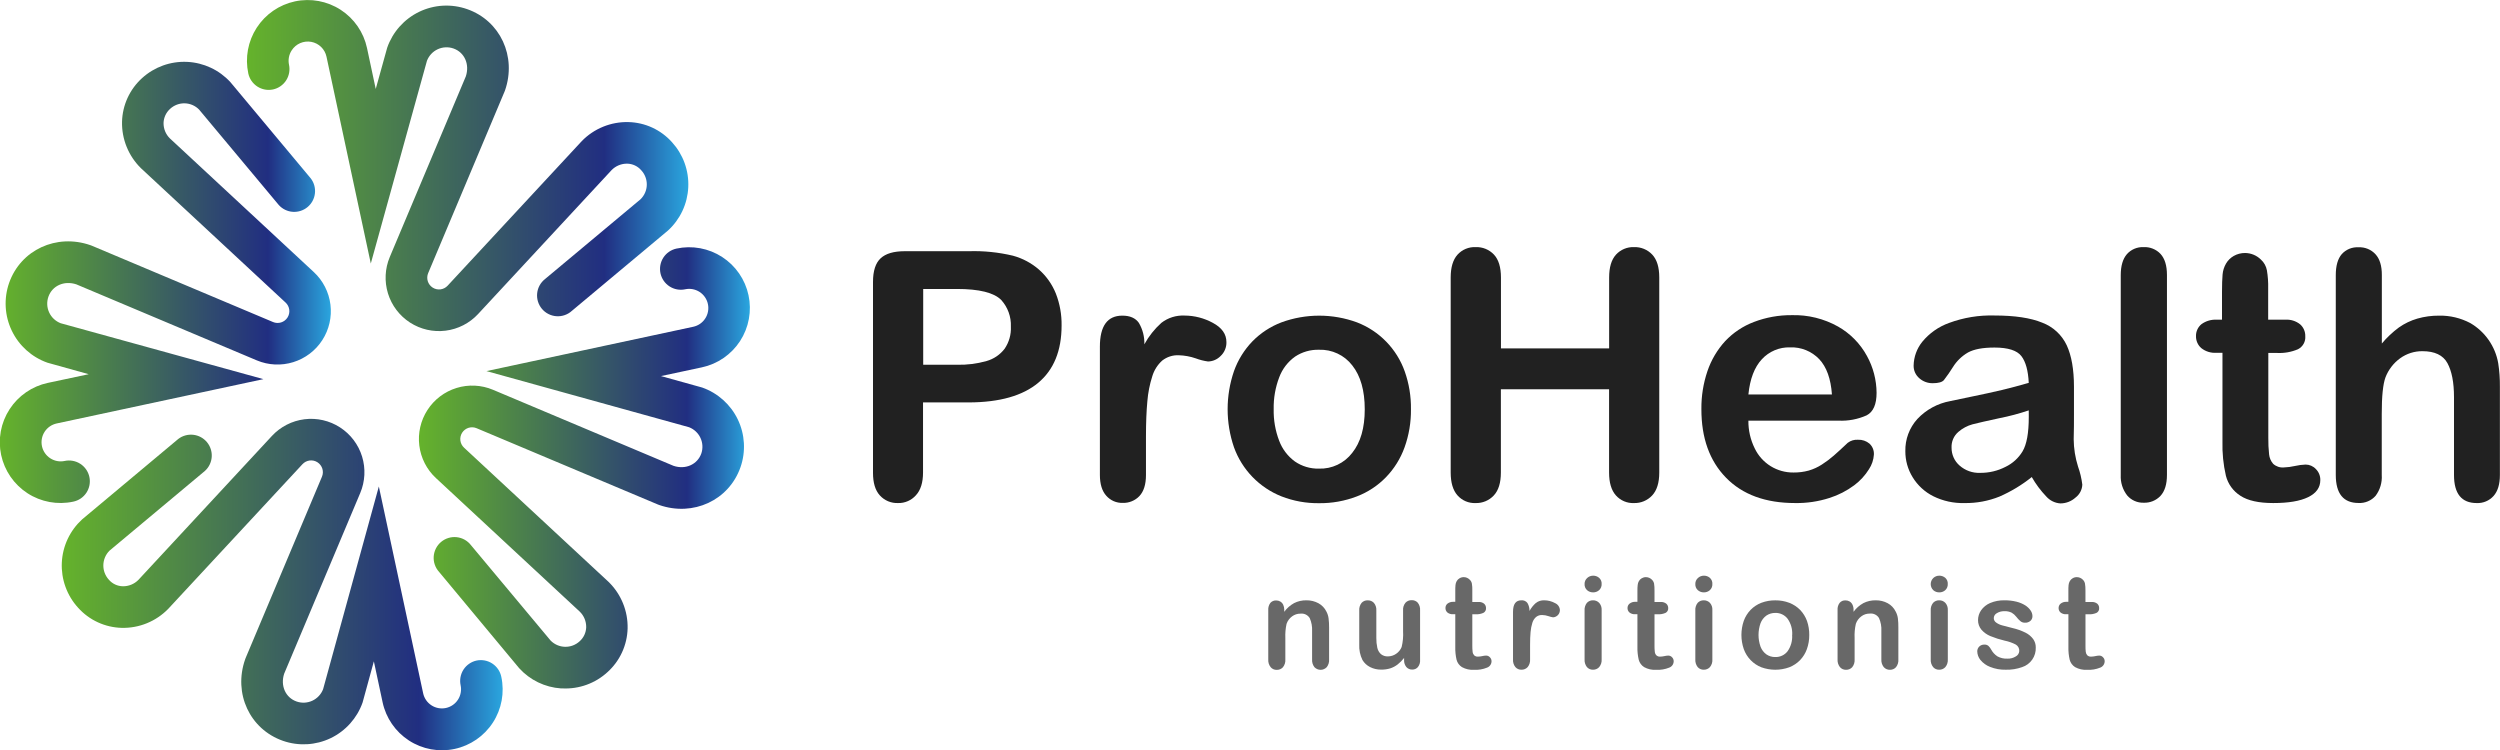
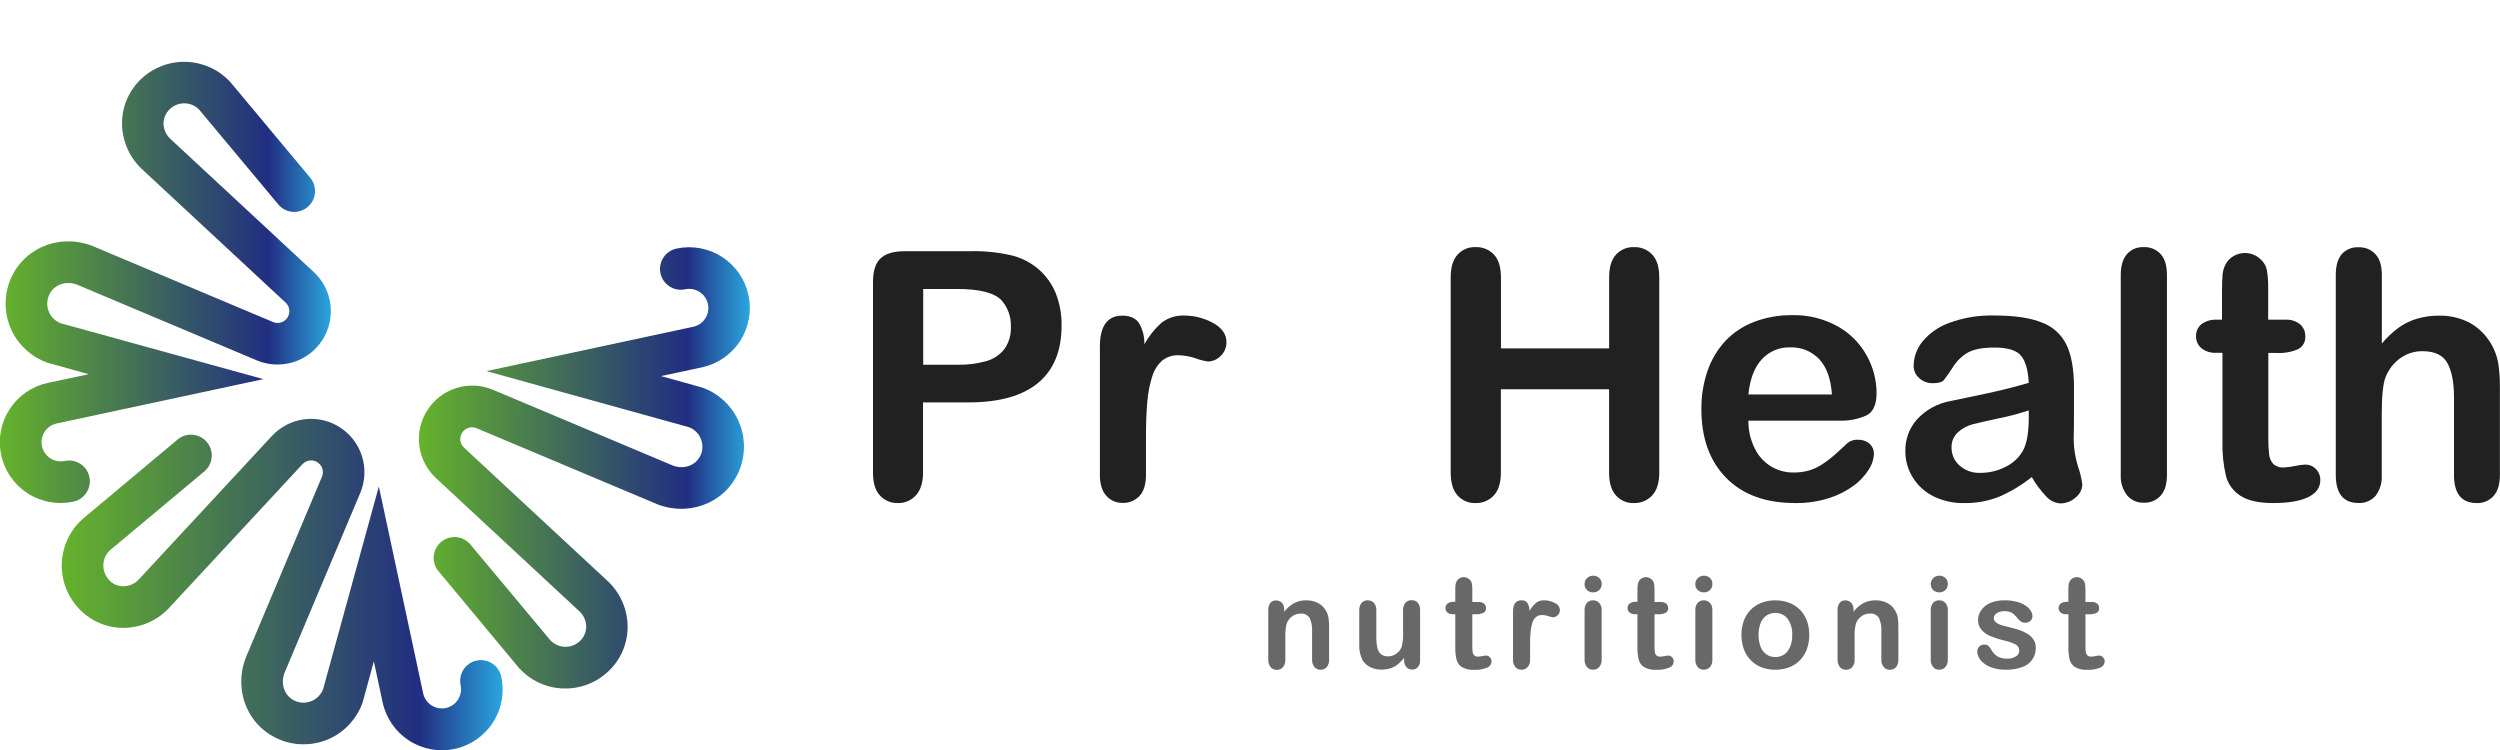
<svg xmlns="http://www.w3.org/2000/svg" width="160" height="48" viewBox="0 0 160 48" fill="none">
  <g clip-path="url(#clip0_418_616)">
    <path d="M44.939 24.802L42.302 24.069L44.919 23.51C45.418 23.404 45.891 23.2 46.311 22.91C46.731 22.62 47.09 22.251 47.368 21.823C47.645 21.394 47.836 20.915 47.928 20.413C48.02 19.911 48.013 19.396 47.906 18.897C47.8 18.398 47.596 17.925 47.306 17.505C47.017 17.084 46.647 16.725 46.219 16.448C45.791 16.17 45.312 15.98 44.81 15.887C44.309 15.795 43.793 15.802 43.294 15.909C43.123 15.946 42.961 16.016 42.817 16.115C42.673 16.214 42.55 16.341 42.455 16.487C42.36 16.634 42.295 16.798 42.263 16.97C42.231 17.142 42.234 17.319 42.27 17.49C42.307 17.661 42.377 17.823 42.476 17.967C42.575 18.111 42.702 18.234 42.849 18.329C42.995 18.424 43.159 18.49 43.331 18.521C43.503 18.553 43.68 18.551 43.851 18.514C44.008 18.48 44.171 18.478 44.329 18.507C44.488 18.537 44.639 18.597 44.774 18.684C44.909 18.772 45.026 18.885 45.117 19.018C45.208 19.151 45.273 19.3 45.306 19.458C45.34 19.615 45.342 19.778 45.313 19.936C45.284 20.095 45.224 20.246 45.136 20.381C45.049 20.517 44.935 20.633 44.803 20.725C44.67 20.816 44.521 20.88 44.363 20.914L31.133 23.75L44.104 27.344C44.424 27.469 44.683 27.713 44.829 28.024C44.975 28.335 44.995 28.691 44.887 29.017C44.638 29.728 43.875 30.071 43.105 29.813L31.546 24.944C30.806 24.634 29.981 24.593 29.215 24.831C28.449 25.068 27.791 25.567 27.356 26.241C26.921 26.914 26.737 27.72 26.836 28.516C26.934 29.312 27.31 30.048 27.897 30.594L37.107 39.147C37.239 39.276 37.343 39.43 37.414 39.601C37.484 39.772 37.519 39.955 37.517 40.139C37.512 40.311 37.472 40.479 37.4 40.635C37.328 40.79 37.224 40.929 37.096 41.043C36.842 41.277 36.506 41.404 36.16 41.395C35.815 41.387 35.486 41.245 35.242 40.999L30.141 34.89C30.032 34.748 29.894 34.63 29.738 34.542C29.581 34.454 29.409 34.399 29.231 34.38C29.052 34.36 28.872 34.377 28.701 34.429C28.529 34.481 28.369 34.567 28.232 34.682C28.094 34.797 27.981 34.938 27.9 35.098C27.818 35.258 27.77 35.433 27.757 35.611C27.744 35.791 27.768 35.97 27.827 36.14C27.885 36.309 27.977 36.465 28.098 36.598L33.225 42.762C33.916 43.524 34.875 43.988 35.901 44.058H35.997C36.522 44.084 37.047 44.005 37.542 43.826C38.036 43.648 38.49 43.373 38.878 43.017C39.271 42.663 39.588 42.233 39.81 41.752C40.031 41.272 40.153 40.751 40.167 40.222C40.18 39.669 40.079 39.12 39.87 38.608C39.661 38.096 39.35 37.633 38.954 37.246L29.698 28.65C29.569 28.53 29.486 28.368 29.464 28.193C29.442 28.017 29.482 27.84 29.578 27.691C29.674 27.543 29.819 27.433 29.987 27.38C30.156 27.328 30.338 27.336 30.501 27.405L42.108 32.289L42.184 32.318C44.365 33.079 46.651 32.019 47.392 29.901C47.741 28.899 47.679 27.8 47.219 26.844C46.759 25.888 45.939 25.154 44.939 24.802V24.802Z" fill="url(#paint0_linear_418_616)" />
    <path d="M5.721 30.527C5.647 30.181 5.439 29.879 5.142 29.686C4.846 29.494 4.485 29.427 4.14 29.501C3.982 29.535 3.82 29.537 3.661 29.508C3.503 29.478 3.352 29.418 3.217 29.33C3.082 29.242 2.965 29.129 2.874 28.996C2.783 28.864 2.718 28.714 2.685 28.556C2.651 28.399 2.649 28.236 2.679 28.078C2.708 27.919 2.768 27.768 2.856 27.633C2.943 27.498 3.057 27.382 3.19 27.29C3.322 27.199 3.472 27.135 3.629 27.101L16.859 24.265L3.884 20.687C3.559 20.562 3.294 20.316 3.147 19.999C3 19.683 2.982 19.321 3.097 18.992C3.346 18.281 4.105 17.945 4.879 18.196L16.438 23.065C17.177 23.375 18.003 23.415 18.768 23.178C19.534 22.941 20.193 22.442 20.628 21.768C21.063 21.094 21.247 20.289 21.148 19.493C21.049 18.697 20.674 17.961 20.087 17.415L10.877 8.862C10.744 8.733 10.64 8.579 10.569 8.408C10.499 8.237 10.464 8.054 10.467 7.869C10.472 7.698 10.512 7.53 10.584 7.375C10.657 7.219 10.76 7.08 10.887 6.966C11.142 6.731 11.478 6.604 11.824 6.613C12.17 6.621 12.499 6.765 12.741 7.012L17.843 13.121C18.074 13.377 18.395 13.533 18.738 13.557C19.082 13.581 19.422 13.471 19.686 13.25C19.95 13.029 20.119 12.714 20.156 12.372C20.194 12.029 20.097 11.685 19.886 11.413L14.748 5.26C14.032 4.477 13.034 4.009 11.974 3.96C10.914 3.911 9.878 4.284 9.093 4.998C8.701 5.353 8.385 5.784 8.164 6.264C7.944 6.744 7.823 7.265 7.81 7.793C7.798 8.346 7.9 8.895 8.109 9.407C8.318 9.919 8.63 10.383 9.025 10.769L18.279 19.365C18.408 19.485 18.491 19.647 18.513 19.823C18.535 19.998 18.495 20.175 18.399 20.324C18.303 20.473 18.158 20.583 17.99 20.635C17.821 20.688 17.639 20.679 17.476 20.611L5.869 15.722L5.791 15.693C3.61 14.932 1.326 15.994 0.582 18.11C0.234 19.113 0.296 20.213 0.757 21.169C1.217 22.126 2.037 22.861 3.038 23.213L5.677 23.949L3.06 24.505C2.052 24.721 1.172 25.328 0.612 26.193C0.334 26.621 0.144 27.1 0.051 27.602C-0.041 28.104 -0.033 28.619 0.073 29.118C0.18 29.617 0.384 30.091 0.673 30.511C0.963 30.931 1.332 31.29 1.76 31.568C2.625 32.128 3.677 32.322 4.685 32.106C4.857 32.071 5.02 32.002 5.166 31.904C5.311 31.805 5.435 31.679 5.532 31.532C5.628 31.385 5.694 31.221 5.727 31.048C5.759 30.876 5.757 30.698 5.721 30.527Z" fill="url(#paint1_linear_418_616)" />
    <path d="M30.503 42.275C30.158 42.349 29.856 42.558 29.664 42.854C29.473 43.151 29.406 43.511 29.48 43.857C29.514 44.014 29.516 44.177 29.486 44.335C29.457 44.494 29.397 44.645 29.309 44.78C29.221 44.915 29.108 45.032 28.975 45.123C28.843 45.214 28.693 45.278 28.536 45.312C28.378 45.345 28.216 45.348 28.057 45.318C27.899 45.289 27.748 45.229 27.613 45.141C27.478 45.053 27.361 44.94 27.27 44.807C27.179 44.674 27.114 44.525 27.081 44.367L24.246 31.135L20.678 44.11C20.552 44.435 20.305 44.699 19.989 44.846C19.673 44.993 19.312 45.011 18.983 44.897C18.272 44.649 17.934 43.885 18.187 43.115L23.055 31.552C23.367 30.812 23.409 29.985 23.173 29.218C22.937 28.45 22.438 27.79 21.763 27.354C21.089 26.918 20.283 26.733 19.486 26.832C18.689 26.932 17.953 27.309 17.406 27.897L8.859 37.111C8.73 37.242 8.575 37.346 8.405 37.417C8.234 37.487 8.051 37.523 7.867 37.521C7.695 37.519 7.525 37.48 7.369 37.407C7.214 37.334 7.075 37.229 6.964 37.098C6.731 36.843 6.606 36.507 6.614 36.162C6.622 35.816 6.763 35.487 7.007 35.243L13.114 30.14C13.37 29.909 13.526 29.588 13.55 29.244C13.574 28.901 13.464 28.561 13.243 28.296C13.022 28.032 12.708 27.863 12.365 27.826C12.023 27.789 11.679 27.885 11.406 28.096L5.258 33.238C4.87 33.592 4.555 34.019 4.331 34.495C4.108 34.971 3.98 35.486 3.956 36.011C3.932 36.537 4.011 37.062 4.19 37.556C4.368 38.05 4.642 38.505 4.997 38.893C5.35 39.287 5.779 39.605 6.259 39.826C6.739 40.048 7.26 40.169 7.788 40.183C8.341 40.196 8.891 40.095 9.403 39.886C9.916 39.676 10.379 39.364 10.765 38.968L19.358 29.708C19.479 29.578 19.641 29.494 19.817 29.472C19.993 29.45 20.171 29.49 20.32 29.587C20.468 29.683 20.578 29.829 20.631 29.998C20.683 30.168 20.673 30.35 20.604 30.513L15.716 42.124L15.688 42.201C14.924 44.383 15.986 46.669 18.104 47.411C19.106 47.762 20.206 47.701 21.163 47.242C22.119 46.782 22.854 45.96 23.206 44.959L23.927 42.325L24.486 44.943C24.701 45.951 25.308 46.832 26.173 47.393C27.038 47.953 28.09 48.147 29.097 47.931C30.105 47.715 30.986 47.108 31.546 46.243C32.106 45.378 32.3 44.326 32.084 43.318C32.049 43.145 31.98 42.981 31.882 42.836C31.783 42.69 31.657 42.565 31.51 42.468C31.363 42.371 31.198 42.304 31.026 42.271C30.853 42.238 30.675 42.239 30.503 42.275V42.275Z" fill="url(#paint2_linear_418_616)" />
-     <path d="M17.472 5.725C17.817 5.651 18.119 5.443 18.311 5.147C18.503 4.851 18.57 4.491 18.497 4.145C18.463 3.988 18.461 3.826 18.49 3.668C18.519 3.51 18.579 3.359 18.667 3.225C18.798 3.02 18.986 2.858 19.209 2.761C19.432 2.664 19.679 2.635 19.918 2.678C20.157 2.722 20.378 2.836 20.552 3.005C20.726 3.175 20.846 3.392 20.896 3.63L23.731 16.865L27.325 3.89C27.45 3.564 27.696 3.299 28.013 3.152C28.329 3.005 28.691 2.987 29.02 3.102C29.731 3.351 30.067 4.113 29.814 4.885L24.946 16.448C24.635 17.188 24.594 18.014 24.831 18.782C25.067 19.549 25.567 20.208 26.241 20.644C26.916 21.079 27.722 21.263 28.518 21.163C29.315 21.064 30.051 20.686 30.597 20.098L39.144 10.885C39.273 10.753 39.428 10.648 39.598 10.578C39.769 10.507 39.952 10.472 40.136 10.474C40.308 10.477 40.477 10.516 40.633 10.588C40.788 10.661 40.927 10.766 41.039 10.896C41.275 11.15 41.403 11.486 41.395 11.833C41.387 12.18 41.243 12.509 40.996 12.752L34.889 17.853C34.747 17.963 34.629 18.1 34.541 18.256C34.453 18.413 34.398 18.585 34.379 18.764C34.359 18.942 34.376 19.122 34.428 19.294C34.48 19.466 34.566 19.625 34.681 19.763C34.796 19.901 34.937 20.014 35.097 20.095C35.257 20.177 35.431 20.225 35.61 20.238C35.789 20.25 35.969 20.227 36.138 20.168C36.308 20.11 36.464 20.018 36.597 19.897L42.747 14.757C43.136 14.403 43.451 13.976 43.674 13.5C43.898 13.024 44.025 12.509 44.049 11.984C44.074 11.459 43.994 10.934 43.816 10.439C43.637 9.945 43.363 9.491 43.009 9.102C42.656 8.707 42.226 8.389 41.746 8.167C41.265 7.945 40.744 7.825 40.215 7.813C39.662 7.8 39.112 7.901 38.6 8.11C38.088 8.318 37.624 8.63 37.238 9.026L28.645 18.287C28.524 18.416 28.362 18.498 28.187 18.52C28.012 18.541 27.835 18.5 27.687 18.404C27.539 18.308 27.429 18.163 27.377 17.995C27.325 17.826 27.334 17.645 27.402 17.482L32.287 5.871L32.318 5.795C33.079 3.613 32.017 1.326 29.899 0.585C29.401 0.41 28.873 0.335 28.346 0.364C27.819 0.393 27.302 0.527 26.827 0.756C26.351 0.986 25.926 1.307 25.575 1.701C25.223 2.096 24.953 2.555 24.78 3.054L24.047 5.694L23.489 3.076C23.274 2.068 22.667 1.187 21.802 0.627C20.937 0.067 19.885 -0.127 18.877 0.088C17.87 0.304 16.989 0.911 16.429 1.776C15.869 2.641 15.675 3.694 15.891 4.702C15.966 5.046 16.174 5.347 16.471 5.539C16.767 5.731 17.127 5.797 17.472 5.725Z" fill="url(#paint3_linear_418_616)" />
    <path d="M82.192 39.025V39.156C82.358 38.926 82.573 38.736 82.822 38.599C83.066 38.476 83.336 38.414 83.609 38.42C83.879 38.415 84.145 38.48 84.382 38.608C84.602 38.728 84.78 38.914 84.89 39.14C84.962 39.276 85.01 39.424 85.029 39.577C85.053 39.773 85.064 39.972 85.062 40.17V42.201C85.075 42.38 85.022 42.557 84.911 42.699C84.861 42.752 84.8 42.795 84.732 42.824C84.665 42.854 84.591 42.869 84.518 42.869C84.444 42.869 84.371 42.854 84.303 42.824C84.236 42.795 84.175 42.752 84.124 42.699C84.015 42.558 83.962 42.383 83.974 42.206V40.386C83.989 40.102 83.937 39.819 83.823 39.559C83.761 39.459 83.672 39.379 83.566 39.328C83.46 39.278 83.342 39.259 83.225 39.273C83.034 39.271 82.847 39.333 82.693 39.448C82.529 39.567 82.406 39.734 82.34 39.926C82.274 40.225 82.248 40.532 82.262 40.838V42.206C82.275 42.386 82.22 42.564 82.107 42.705C82.056 42.76 81.994 42.803 81.925 42.832C81.856 42.86 81.782 42.874 81.708 42.871C81.634 42.873 81.562 42.859 81.495 42.829C81.428 42.799 81.369 42.755 81.322 42.699C81.211 42.559 81.156 42.383 81.169 42.206V39.049C81.156 38.883 81.205 38.718 81.304 38.584C81.351 38.532 81.409 38.491 81.473 38.464C81.538 38.438 81.607 38.425 81.677 38.429C81.768 38.428 81.858 38.451 81.937 38.497C82.018 38.545 82.083 38.617 82.124 38.702C82.171 38.803 82.194 38.913 82.192 39.025V39.025Z" fill="#686868" />
    <path d="M89.862 42.244V42.107C89.743 42.262 89.604 42.402 89.45 42.524C89.308 42.634 89.148 42.719 88.977 42.775C88.787 42.832 88.59 42.859 88.392 42.855C88.146 42.859 87.903 42.803 87.684 42.692C87.482 42.59 87.313 42.434 87.197 42.24C87.044 41.929 86.974 41.584 86.992 41.239V39.074C86.979 38.898 87.032 38.723 87.141 38.584C87.19 38.529 87.251 38.487 87.319 38.459C87.387 38.431 87.46 38.419 87.533 38.422C87.608 38.419 87.682 38.432 87.751 38.46C87.819 38.489 87.881 38.531 87.932 38.586C88.044 38.723 88.098 38.898 88.085 39.074V40.82C88.081 41.035 88.102 41.249 88.148 41.459C88.181 41.614 88.262 41.755 88.379 41.863C88.506 41.966 88.666 42.018 88.829 42.009C89.015 42.008 89.197 41.951 89.35 41.845C89.509 41.738 89.633 41.586 89.705 41.409C89.786 41.076 89.817 40.734 89.797 40.392V39.063C89.783 38.887 89.838 38.712 89.95 38.575C90 38.521 90.062 38.478 90.13 38.45C90.199 38.422 90.272 38.408 90.347 38.411C90.419 38.408 90.492 38.421 90.56 38.449C90.627 38.476 90.688 38.519 90.737 38.573C90.846 38.712 90.899 38.887 90.885 39.063V42.229C90.9 42.397 90.849 42.565 90.743 42.696C90.698 42.748 90.641 42.788 90.578 42.816C90.514 42.843 90.446 42.855 90.377 42.853C90.307 42.855 90.237 42.841 90.174 42.813C90.109 42.784 90.052 42.742 90.006 42.69C89.905 42.564 89.854 42.405 89.862 42.244V42.244Z" fill="#686868" />
    <path d="M93.018 38.516H93.138V37.862C93.138 37.685 93.138 37.547 93.151 37.447C93.157 37.356 93.184 37.268 93.23 37.19C93.273 37.113 93.336 37.051 93.413 37.008C93.494 36.96 93.587 36.935 93.681 36.937C93.822 36.937 93.957 36.994 94.056 37.094C94.13 37.161 94.18 37.249 94.2 37.347C94.223 37.491 94.233 37.637 94.228 37.783V38.527H94.63C94.757 38.518 94.883 38.557 94.983 38.636C95.023 38.672 95.054 38.716 95.075 38.764C95.096 38.813 95.107 38.866 95.105 38.92C95.11 38.983 95.097 39.046 95.065 39.1C95.034 39.155 94.987 39.2 94.931 39.227C94.774 39.294 94.604 39.324 94.434 39.315H94.228V41.324C94.226 41.456 94.233 41.588 94.248 41.719C94.256 41.8 94.29 41.876 94.344 41.937C94.377 41.969 94.417 41.993 94.461 42.008C94.505 42.024 94.551 42.029 94.597 42.024C94.684 42.022 94.771 42.011 94.857 41.992C94.941 41.971 95.027 41.959 95.114 41.957C95.159 41.957 95.203 41.967 95.244 41.985C95.285 42.004 95.322 42.03 95.352 42.064C95.386 42.097 95.413 42.138 95.432 42.182C95.45 42.227 95.459 42.275 95.459 42.323C95.457 42.412 95.429 42.499 95.377 42.572C95.325 42.644 95.253 42.699 95.168 42.729C94.906 42.836 94.624 42.883 94.342 42.869C94.072 42.886 93.803 42.826 93.566 42.696C93.393 42.588 93.269 42.418 93.219 42.221C93.158 41.954 93.131 41.681 93.138 41.407V39.31H92.994C92.864 39.319 92.735 39.28 92.632 39.199C92.593 39.163 92.561 39.119 92.54 39.071C92.519 39.022 92.509 38.969 92.51 38.915C92.508 38.861 92.519 38.808 92.541 38.759C92.564 38.709 92.597 38.666 92.639 38.632C92.748 38.55 92.882 38.509 93.018 38.516V38.516Z" fill="#686868" />
    <path d="M97.925 41.285V42.197C97.939 42.377 97.883 42.556 97.768 42.696C97.718 42.751 97.656 42.794 97.588 42.822C97.519 42.851 97.445 42.864 97.371 42.862C97.299 42.864 97.226 42.85 97.16 42.821C97.093 42.792 97.034 42.749 96.985 42.694C96.873 42.554 96.819 42.376 96.833 42.197V39.155C96.833 38.664 97.009 38.42 97.365 38.42C97.439 38.413 97.515 38.425 97.584 38.455C97.653 38.485 97.712 38.532 97.757 38.593C97.847 38.747 97.892 38.923 97.888 39.101C97.992 38.909 98.129 38.737 98.292 38.593C98.448 38.47 98.643 38.409 98.841 38.42C99.075 38.421 99.304 38.48 99.509 38.593C99.601 38.629 99.681 38.691 99.739 38.772C99.797 38.853 99.829 38.949 99.834 39.048C99.833 39.166 99.788 39.28 99.707 39.365C99.626 39.451 99.515 39.502 99.397 39.509C99.298 39.494 99.201 39.469 99.107 39.435C98.976 39.389 98.838 39.364 98.7 39.361C98.558 39.354 98.42 39.399 98.309 39.487C98.196 39.586 98.114 39.716 98.071 39.86C98.011 40.052 97.972 40.251 97.956 40.451C97.934 40.678 97.925 40.958 97.925 41.285Z" fill="#686868" />
    <path d="M101.964 37.912C101.821 37.916 101.682 37.866 101.574 37.772C101.519 37.722 101.476 37.661 101.448 37.592C101.42 37.523 101.408 37.449 101.413 37.375C101.41 37.303 101.424 37.232 101.453 37.166C101.481 37.1 101.524 37.041 101.578 36.993C101.683 36.895 101.821 36.842 101.964 36.843C102.101 36.842 102.235 36.889 102.339 36.978C102.396 37.027 102.44 37.088 102.469 37.157C102.498 37.226 102.51 37.301 102.505 37.375C102.509 37.449 102.496 37.522 102.468 37.59C102.44 37.659 102.398 37.72 102.344 37.77C102.239 37.863 102.104 37.914 101.964 37.912ZM102.505 39.04V42.197C102.519 42.377 102.462 42.555 102.348 42.694C102.298 42.749 102.236 42.792 102.168 42.821C102.099 42.85 102.026 42.864 101.951 42.862C101.877 42.864 101.804 42.85 101.736 42.82C101.669 42.79 101.609 42.746 101.561 42.69C101.454 42.549 101.401 42.374 101.413 42.197V39.072C101.4 38.897 101.453 38.723 101.561 38.584C101.61 38.53 101.671 38.488 101.738 38.46C101.806 38.431 101.878 38.418 101.951 38.42C102.025 38.418 102.099 38.431 102.167 38.46C102.236 38.488 102.297 38.53 102.348 38.584C102.459 38.709 102.515 38.873 102.505 39.04V39.04Z" fill="#686868" />
    <path d="M104.675 38.516H104.795V37.862C104.795 37.685 104.795 37.547 104.811 37.447C104.817 37.356 104.843 37.268 104.889 37.19C104.932 37.113 104.996 37.051 105.072 37.008C105.154 36.96 105.246 36.935 105.341 36.937C105.481 36.938 105.616 36.994 105.716 37.094C105.788 37.161 105.839 37.25 105.86 37.347C105.881 37.491 105.891 37.637 105.888 37.783V38.527H106.289C106.417 38.519 106.542 38.558 106.643 38.636C106.682 38.672 106.714 38.716 106.735 38.764C106.756 38.813 106.766 38.866 106.765 38.92C106.77 38.983 106.756 39.045 106.725 39.1C106.693 39.155 106.647 39.199 106.59 39.227C106.433 39.294 106.263 39.324 106.093 39.315H105.888V41.324C105.886 41.456 105.892 41.588 105.908 41.719C105.915 41.8 105.949 41.877 106.004 41.937C106.037 41.969 106.077 41.993 106.121 42.008C106.164 42.024 106.211 42.029 106.257 42.024C106.344 42.022 106.431 42.011 106.516 41.992C106.6 41.971 106.685 41.96 106.771 41.957C106.817 41.957 106.861 41.967 106.902 41.985C106.944 42.004 106.981 42.03 107.011 42.064C107.045 42.097 107.072 42.138 107.09 42.183C107.108 42.227 107.117 42.275 107.116 42.323C107.115 42.412 107.087 42.499 107.036 42.571C106.984 42.644 106.912 42.699 106.828 42.729C106.565 42.836 106.282 42.883 105.999 42.869C105.73 42.886 105.461 42.827 105.225 42.696C105.053 42.588 104.928 42.418 104.878 42.221C104.816 41.954 104.788 41.681 104.795 41.407V39.31H104.645C104.515 39.319 104.387 39.279 104.285 39.199C104.245 39.164 104.213 39.12 104.191 39.071C104.17 39.022 104.16 38.969 104.161 38.915C104.16 38.861 104.171 38.808 104.193 38.758C104.216 38.709 104.25 38.666 104.292 38.632C104.402 38.548 104.538 38.507 104.675 38.516V38.516Z" fill="#686868" />
    <path d="M109.053 37.912C108.91 37.916 108.77 37.866 108.662 37.772C108.607 37.722 108.564 37.661 108.536 37.592C108.508 37.523 108.496 37.449 108.501 37.375C108.499 37.303 108.512 37.232 108.541 37.166C108.57 37.1 108.613 37.041 108.667 36.993C108.771 36.895 108.909 36.842 109.053 36.843C109.19 36.842 109.323 36.889 109.428 36.978C109.484 37.027 109.527 37.089 109.556 37.158C109.584 37.226 109.596 37.301 109.591 37.375C109.595 37.449 109.583 37.522 109.556 37.59C109.528 37.659 109.486 37.72 109.432 37.77C109.328 37.863 109.192 37.914 109.053 37.912ZM109.591 39.04V42.197C109.606 42.376 109.55 42.554 109.437 42.694C109.386 42.749 109.325 42.792 109.256 42.821C109.188 42.85 109.114 42.864 109.04 42.862C108.966 42.864 108.892 42.85 108.825 42.82C108.757 42.791 108.697 42.746 108.649 42.69C108.542 42.549 108.489 42.374 108.501 42.197V39.072C108.488 38.897 108.541 38.723 108.649 38.584C108.699 38.53 108.759 38.488 108.827 38.459C108.894 38.431 108.967 38.418 109.04 38.42C109.114 38.418 109.187 38.431 109.255 38.46C109.324 38.488 109.386 38.53 109.437 38.584C109.546 38.709 109.602 38.873 109.591 39.04V39.04Z" fill="#686868" />
    <path d="M115.792 40.641C115.795 40.948 115.744 41.253 115.641 41.542C115.547 41.806 115.398 42.046 115.205 42.249C115.01 42.448 114.775 42.603 114.516 42.705C113.937 42.916 113.302 42.916 112.723 42.705C112.465 42.602 112.231 42.445 112.038 42.245C111.845 42.044 111.696 41.804 111.602 41.542C111.4 40.956 111.4 40.319 111.602 39.733C111.697 39.471 111.846 39.232 112.038 39.031C112.232 38.833 112.467 38.679 112.725 38.579C113.011 38.472 113.314 38.418 113.62 38.422C113.927 38.418 114.232 38.472 114.518 38.581C114.779 38.682 115.016 38.838 115.212 39.037C115.404 39.239 115.553 39.48 115.648 39.742C115.748 40.031 115.796 40.335 115.792 40.641V40.641ZM114.701 40.641C114.724 40.271 114.62 39.904 114.407 39.6C114.314 39.48 114.195 39.383 114.057 39.318C113.92 39.253 113.769 39.222 113.617 39.227C113.417 39.224 113.22 39.282 113.053 39.393C112.881 39.516 112.75 39.686 112.675 39.884C112.502 40.371 112.502 40.902 112.675 41.389C112.749 41.586 112.879 41.756 113.048 41.88C113.216 41.996 113.416 42.055 113.62 42.05C113.772 42.055 113.922 42.023 114.06 41.958C114.197 41.893 114.317 41.796 114.409 41.675C114.619 41.373 114.721 41.008 114.697 40.641H114.701Z" fill="#686868" />
    <path d="M118.627 39.025V39.156C118.793 38.925 119.009 38.736 119.257 38.599C119.501 38.476 119.77 38.415 120.043 38.42C120.313 38.415 120.579 38.479 120.817 38.608C121.037 38.728 121.214 38.914 121.323 39.14C121.397 39.276 121.445 39.423 121.465 39.577C121.488 39.773 121.498 39.972 121.495 40.17V42.201C121.509 42.38 121.456 42.558 121.345 42.699C121.296 42.754 121.236 42.797 121.169 42.826C121.102 42.855 121.03 42.869 120.956 42.867C120.882 42.869 120.807 42.855 120.739 42.825C120.67 42.795 120.609 42.751 120.559 42.694C120.45 42.554 120.395 42.379 120.407 42.201V40.382C120.423 40.098 120.371 39.815 120.256 39.555C120.195 39.455 120.106 39.374 120 39.324C119.894 39.273 119.775 39.254 119.659 39.269C119.467 39.267 119.28 39.328 119.127 39.444C118.964 39.563 118.841 39.73 118.775 39.921C118.707 40.22 118.68 40.527 118.695 40.833V42.201C118.709 42.381 118.654 42.56 118.542 42.701C118.491 42.756 118.43 42.799 118.361 42.827C118.292 42.856 118.218 42.869 118.143 42.867C118.07 42.868 117.997 42.854 117.929 42.824C117.862 42.794 117.803 42.75 117.755 42.694C117.646 42.554 117.592 42.379 117.604 42.201V39.044C117.591 38.878 117.639 38.712 117.74 38.58C117.786 38.527 117.843 38.486 117.907 38.459C117.971 38.433 118.041 38.421 118.11 38.425C118.202 38.423 118.293 38.446 118.372 38.492C118.452 38.541 118.517 38.612 118.557 38.697C118.606 38.8 118.63 38.912 118.627 39.025V39.025Z" fill="#686868" />
    <path d="M124.119 37.912C123.976 37.916 123.838 37.866 123.73 37.772C123.678 37.722 123.637 37.661 123.609 37.594C123.581 37.527 123.566 37.455 123.566 37.383C123.566 37.31 123.581 37.238 123.609 37.171C123.637 37.105 123.678 37.044 123.73 36.993C123.835 36.895 123.973 36.842 124.117 36.843C124.254 36.842 124.388 36.89 124.494 36.978C124.55 37.027 124.593 37.089 124.622 37.158C124.65 37.226 124.662 37.301 124.657 37.375C124.661 37.449 124.649 37.522 124.621 37.59C124.594 37.658 124.552 37.72 124.498 37.77C124.394 37.863 124.258 37.914 124.119 37.912ZM124.66 39.04V42.197C124.673 42.377 124.617 42.555 124.503 42.694C124.453 42.749 124.392 42.792 124.323 42.821C124.255 42.85 124.182 42.864 124.108 42.862C124.034 42.865 123.96 42.85 123.893 42.821C123.825 42.791 123.765 42.746 123.717 42.69C123.608 42.55 123.555 42.374 123.567 42.197V39.072C123.554 38.897 123.607 38.722 123.717 38.584C123.767 38.53 123.827 38.487 123.895 38.459C123.962 38.431 124.035 38.417 124.108 38.42C124.181 38.418 124.255 38.431 124.323 38.459C124.391 38.488 124.452 38.53 124.503 38.584C124.613 38.709 124.669 38.873 124.66 39.04V39.04Z" fill="#686868" />
    <path d="M130.289 41.433C130.301 41.71 130.223 41.984 130.065 42.212C129.908 42.44 129.68 42.61 129.416 42.696C129.081 42.815 128.727 42.872 128.372 42.862C128.027 42.871 127.684 42.809 127.364 42.681C127.121 42.588 126.907 42.433 126.742 42.232C126.619 42.077 126.549 41.886 126.544 41.688C126.543 41.631 126.554 41.574 126.576 41.522C126.597 41.469 126.63 41.421 126.67 41.381C126.713 41.338 126.764 41.305 126.82 41.284C126.876 41.262 126.935 41.252 126.995 41.254C127.091 41.247 127.185 41.277 127.259 41.337C127.33 41.406 127.389 41.486 127.436 41.573C127.531 41.75 127.669 41.9 127.837 42.009C128.033 42.115 128.254 42.165 128.476 42.153C128.666 42.161 128.854 42.111 129.015 42.009C129.077 41.976 129.129 41.928 129.167 41.869C129.205 41.81 129.228 41.743 129.233 41.673C129.239 41.59 129.221 41.507 129.183 41.433C129.144 41.359 129.086 41.297 129.015 41.254C128.788 41.136 128.546 41.051 128.295 41.001C127.982 40.927 127.675 40.829 127.377 40.707C127.16 40.617 126.967 40.478 126.812 40.301C126.667 40.128 126.589 39.907 126.594 39.681C126.595 39.459 126.663 39.242 126.79 39.059C126.936 38.853 127.136 38.691 127.368 38.593C127.66 38.471 127.973 38.412 128.289 38.42C128.546 38.417 128.802 38.446 129.052 38.507C129.252 38.556 129.442 38.635 129.617 38.743C129.752 38.828 129.869 38.941 129.959 39.072C130.032 39.176 130.073 39.298 130.077 39.424C130.079 39.481 130.069 39.538 130.048 39.591C130.027 39.644 129.994 39.692 129.953 39.731C129.854 39.818 129.724 39.862 129.593 39.853C129.489 39.856 129.388 39.821 129.307 39.755C129.207 39.669 129.117 39.573 129.037 39.467C128.958 39.364 128.859 39.277 128.747 39.212C128.605 39.142 128.447 39.109 128.289 39.116C128.116 39.109 127.946 39.153 127.798 39.243C127.74 39.273 127.692 39.318 127.657 39.373C127.622 39.428 127.603 39.492 127.602 39.557C127.601 39.612 127.614 39.666 127.639 39.715C127.664 39.764 127.701 39.807 127.746 39.838C127.863 39.923 127.994 39.985 128.134 40.022C128.295 40.069 128.52 40.126 128.806 40.196C129.093 40.261 129.372 40.361 129.637 40.493C129.828 40.588 129.995 40.727 130.123 40.899C130.234 41.055 130.292 41.242 130.289 41.433V41.433Z" fill="#686868" />
    <path d="M132.256 38.516H132.376V37.862C132.376 37.685 132.376 37.547 132.389 37.447C132.396 37.356 132.423 37.269 132.468 37.19C132.511 37.114 132.575 37.051 132.651 37.008C132.732 36.96 132.825 36.935 132.919 36.937C133.061 36.938 133.196 36.994 133.296 37.094C133.368 37.161 133.418 37.25 133.438 37.347C133.462 37.491 133.472 37.637 133.469 37.783V38.527H133.87C133.998 38.519 134.124 38.558 134.225 38.636C134.265 38.672 134.296 38.716 134.317 38.765C134.337 38.814 134.347 38.867 134.345 38.92C134.351 38.983 134.337 39.046 134.306 39.1C134.274 39.155 134.228 39.2 134.171 39.227C134.014 39.294 133.844 39.324 133.674 39.315H133.471V41.324C133.468 41.456 133.474 41.588 133.488 41.719C133.497 41.8 133.53 41.876 133.584 41.937C133.618 41.969 133.658 41.993 133.701 42.008C133.745 42.023 133.791 42.029 133.837 42.024C133.925 42.022 134.013 42.011 134.099 41.992C134.183 41.971 134.268 41.96 134.354 41.957C134.399 41.957 134.443 41.967 134.484 41.985C134.525 42.004 134.562 42.03 134.592 42.064C134.627 42.097 134.654 42.137 134.673 42.182C134.691 42.227 134.7 42.275 134.699 42.323C134.698 42.412 134.67 42.499 134.618 42.571C134.567 42.644 134.494 42.699 134.411 42.729C134.148 42.835 133.865 42.883 133.582 42.869C133.312 42.886 133.043 42.826 132.806 42.696C132.634 42.587 132.51 42.417 132.459 42.221C132.398 41.954 132.371 41.681 132.378 41.407V39.31H132.234C132.105 39.32 131.976 39.28 131.874 39.199C131.834 39.164 131.802 39.12 131.781 39.071C131.759 39.022 131.749 38.969 131.75 38.915C131.749 38.861 131.76 38.808 131.783 38.758C131.805 38.709 131.839 38.666 131.881 38.632C131.988 38.55 132.121 38.509 132.256 38.516Z" fill="#686868" />
    <path d="M62.011 25.755H59.074V30.241C59.074 30.882 58.922 31.368 58.618 31.698C58.475 31.859 58.299 31.987 58.101 32.073C57.904 32.159 57.69 32.201 57.475 32.195C57.257 32.204 57.039 32.164 56.837 32.08C56.636 31.995 56.455 31.867 56.308 31.704C56.012 31.377 55.872 30.895 55.872 30.262V18.045C55.872 17.338 56.035 16.833 56.361 16.531C56.683 16.23 57.198 16.077 57.905 16.077H62.02C62.962 16.049 63.904 16.145 64.821 16.363C65.441 16.53 66.016 16.836 66.5 17.259C66.972 17.678 67.34 18.201 67.575 18.787C67.828 19.437 67.952 20.131 67.942 20.829C67.942 22.442 67.444 23.664 66.45 24.496C65.455 25.328 63.976 25.748 62.011 25.755ZM61.244 18.494H59.085V23.344H61.244C61.884 23.36 62.523 23.28 63.139 23.106C63.6 22.976 64.006 22.7 64.297 22.319C64.58 21.903 64.72 21.406 64.696 20.903C64.721 20.276 64.499 19.664 64.079 19.199C63.614 18.729 62.669 18.494 61.244 18.494Z" fill="#212121" />
    <path d="M73.342 27.937V30.402C73.342 31 73.202 31.449 72.923 31.748C72.785 31.893 72.619 32.006 72.434 32.081C72.25 32.157 72.051 32.192 71.852 32.185C71.655 32.191 71.459 32.153 71.278 32.075C71.097 31.996 70.936 31.879 70.805 31.731C70.531 31.428 70.393 30.983 70.393 30.392V22.188C70.393 20.863 70.872 20.201 71.83 20.201C72.321 20.201 72.672 20.356 72.888 20.665C73.132 21.08 73.254 21.555 73.239 22.035C73.522 21.518 73.891 21.054 74.33 20.661C74.753 20.334 75.28 20.169 75.815 20.196C76.445 20.199 77.065 20.359 77.619 20.661C78.2 20.971 78.491 21.382 78.491 21.894C78.496 22.06 78.465 22.226 78.4 22.38C78.336 22.534 78.24 22.672 78.118 22.786C77.906 23.003 77.617 23.129 77.313 23.135C77.046 23.098 76.783 23.031 76.53 22.936C76.179 22.814 75.811 22.747 75.44 22.736C75.058 22.719 74.683 22.84 74.382 23.076C74.08 23.348 73.86 23.697 73.745 24.086C73.579 24.604 73.474 25.139 73.431 25.681C73.372 26.301 73.342 27.053 73.342 27.937Z" fill="#212121" />
-     <path d="M90.301 26.198C90.31 27.026 90.172 27.849 89.893 28.628C89.636 29.343 89.23 29.996 88.702 30.542C88.179 31.08 87.545 31.499 86.844 31.768C86.069 32.066 85.245 32.214 84.415 32.204C83.594 32.214 82.78 32.066 82.015 31.768C81.315 31.49 80.682 31.066 80.158 30.525C79.634 29.984 79.231 29.337 78.975 28.628C78.433 27.048 78.433 25.331 78.975 23.75C79.228 23.039 79.63 22.391 80.153 21.848C80.676 21.313 81.31 20.898 82.009 20.632C83.571 20.059 85.286 20.059 86.848 20.632C87.553 20.904 88.191 21.324 88.718 21.866C89.245 22.407 89.649 23.055 89.902 23.767C90.178 24.548 90.313 25.371 90.301 26.198ZM87.344 26.198C87.344 24.997 87.078 24.06 86.547 23.388C86.298 23.063 85.974 22.802 85.603 22.628C85.232 22.453 84.824 22.369 84.415 22.384C83.873 22.37 83.34 22.522 82.888 22.821C82.424 23.15 82.07 23.611 81.871 24.145C81.622 24.796 81.501 25.49 81.516 26.187C81.501 26.878 81.62 27.564 81.867 28.209C82.065 28.739 82.414 29.198 82.87 29.532C83.322 29.844 83.861 30.005 84.41 29.992C84.82 30.006 85.228 29.922 85.599 29.746C85.97 29.57 86.294 29.308 86.543 28.982C87.077 28.314 87.344 27.386 87.344 26.198Z" fill="#212121" />
    <path d="M96.061 17.759V22.297H102.985V17.759C102.985 17.105 103.129 16.625 103.421 16.299C103.566 16.14 103.745 16.013 103.944 15.93C104.143 15.846 104.357 15.807 104.573 15.815C104.791 15.807 105.009 15.845 105.211 15.928C105.413 16.011 105.595 16.136 105.744 16.295C106.044 16.615 106.193 17.103 106.193 17.759V30.241C106.193 30.895 106.041 31.386 105.738 31.709C105.589 31.868 105.409 31.994 105.208 32.078C105.007 32.162 104.791 32.202 104.573 32.196C104.356 32.205 104.14 32.166 103.94 32.081C103.74 31.996 103.561 31.867 103.417 31.705C103.126 31.377 102.981 30.889 102.981 30.241V24.913H96.056V30.241C96.056 30.895 95.906 31.386 95.603 31.709C95.454 31.869 95.273 31.995 95.072 32.079C94.871 32.163 94.654 32.202 94.436 32.196C94.219 32.205 94.002 32.166 93.802 32.081C93.603 31.996 93.424 31.867 93.28 31.705C92.989 31.377 92.844 30.889 92.844 30.241V17.759C92.844 17.11 92.989 16.624 93.28 16.299C93.426 16.138 93.606 16.01 93.807 15.927C94.008 15.843 94.225 15.805 94.442 15.815C94.661 15.807 94.878 15.845 95.08 15.928C95.282 16.011 95.464 16.136 95.614 16.295C95.912 16.616 96.061 17.105 96.061 17.759Z" fill="#212121" />
    <path d="M117.665 26.922H111.897C111.89 27.537 112.029 28.145 112.302 28.696C112.526 29.164 112.879 29.559 113.32 29.833C113.761 30.106 114.272 30.248 114.791 30.241C115.118 30.244 115.444 30.202 115.759 30.116C116.059 30.028 116.345 29.897 116.607 29.726C116.872 29.555 117.125 29.366 117.362 29.159C117.593 28.958 117.892 28.683 118.258 28.338C118.446 28.196 118.678 28.127 118.913 28.144C119.18 28.132 119.443 28.221 119.648 28.393C119.743 28.482 119.818 28.591 119.867 28.712C119.916 28.834 119.937 28.965 119.929 29.095C119.908 29.429 119.799 29.75 119.615 30.029C119.367 30.427 119.047 30.776 118.671 31.057C118.19 31.414 117.654 31.689 117.083 31.87C116.373 32.098 115.63 32.208 114.884 32.195C112.994 32.195 111.521 31.655 110.466 30.574C109.41 29.494 108.885 28.028 108.889 26.176C108.881 25.351 109.012 24.531 109.277 23.75C109.518 23.039 109.904 22.386 110.411 21.832C110.923 21.289 111.552 20.87 112.25 20.606C113.022 20.311 113.842 20.163 114.669 20.17C115.704 20.14 116.729 20.392 117.633 20.898C118.415 21.341 119.057 21.994 119.486 22.784C119.884 23.506 120.095 24.315 120.101 25.14C120.101 25.881 119.889 26.362 119.465 26.582C118.9 26.834 118.283 26.951 117.665 26.922V26.922ZM111.897 25.247H117.244C117.173 24.239 116.901 23.485 116.429 22.984C116.189 22.734 115.899 22.537 115.577 22.407C115.256 22.277 114.91 22.217 114.564 22.232C114.225 22.221 113.889 22.284 113.577 22.416C113.265 22.548 112.985 22.745 112.756 22.995C112.283 23.504 111.997 24.255 111.897 25.247Z" fill="#212121" />
    <path d="M130.034 30.531C129.403 31.037 128.707 31.457 127.966 31.781C127.254 32.067 126.491 32.208 125.724 32.196C125.034 32.214 124.35 32.065 123.731 31.759C123.185 31.485 122.727 31.063 122.409 30.542C122.101 30.043 121.939 29.466 121.942 28.88C121.924 28.119 122.199 27.38 122.71 26.816C123.271 26.218 124.01 25.816 124.817 25.67C125.004 25.627 125.469 25.529 126.21 25.378C126.952 25.225 127.587 25.088 128.117 24.961C128.647 24.835 129.22 24.682 129.84 24.503C129.802 23.724 129.648 23.153 129.368 22.79C129.089 22.428 128.518 22.243 127.648 22.243C126.897 22.243 126.339 22.348 125.955 22.557C125.559 22.785 125.225 23.108 124.985 23.497C124.808 23.782 124.616 24.058 124.411 24.324C124.3 24.457 124.06 24.525 123.694 24.525C123.377 24.53 123.071 24.416 122.834 24.206C122.717 24.106 122.624 23.98 122.561 23.839C122.498 23.698 122.468 23.545 122.472 23.39C122.484 22.838 122.678 22.306 123.024 21.876C123.476 21.326 124.07 20.908 124.74 20.668C125.67 20.324 126.657 20.162 127.648 20.192C128.943 20.192 129.961 20.345 130.701 20.65C131.395 20.91 131.959 21.432 132.273 22.103C132.579 22.766 132.732 23.646 132.734 24.741C132.734 25.432 132.734 26.019 132.734 26.502C132.734 26.984 132.734 27.52 132.716 28.112C132.721 28.704 132.815 29.292 132.993 29.857C133.127 30.233 133.219 30.622 133.268 31.018C133.261 31.179 133.218 31.337 133.143 31.48C133.067 31.623 132.961 31.748 132.832 31.845C132.567 32.085 132.221 32.218 131.863 32.218C131.519 32.196 131.197 32.039 130.967 31.781C130.606 31.405 130.292 30.985 130.034 30.531V30.531ZM129.84 26.264C129.223 26.472 128.594 26.64 127.955 26.765C127.131 26.943 126.56 27.073 126.243 27.156C125.908 27.247 125.598 27.413 125.336 27.64C125.191 27.765 125.076 27.92 125 28.096C124.925 28.271 124.89 28.462 124.9 28.653C124.898 28.868 124.942 29.081 125.03 29.277C125.117 29.474 125.246 29.649 125.408 29.791C125.773 30.116 126.25 30.285 126.738 30.263C127.299 30.267 127.853 30.136 128.352 29.879C128.804 29.662 129.184 29.318 129.443 28.888C129.709 28.443 129.842 27.709 129.842 26.685L129.84 26.264Z" fill="#212121" />
    <path d="M135.728 30.402V17.607C135.728 17.018 135.859 16.571 136.121 16.267C136.253 16.117 136.418 15.999 136.602 15.921C136.786 15.843 136.985 15.807 137.185 15.815C137.388 15.805 137.59 15.838 137.778 15.914C137.967 15.989 138.136 16.104 138.275 16.252C138.548 16.551 138.685 17 138.685 17.596V30.392C138.685 30.989 138.547 31.438 138.269 31.738C138.131 31.883 137.964 31.997 137.779 32.073C137.593 32.148 137.394 32.182 137.194 32.174C136.995 32.18 136.797 32.142 136.614 32.061C136.432 31.981 136.27 31.861 136.14 31.709C135.85 31.337 135.704 30.873 135.728 30.402V30.402Z" fill="#212121" />
    <path d="M141.885 20.46H142.208V18.688C142.208 18.213 142.221 17.84 142.245 17.569C142.265 17.324 142.34 17.086 142.463 16.873C142.582 16.667 142.754 16.497 142.96 16.38C143.181 16.254 143.431 16.19 143.684 16.192C144.065 16.194 144.429 16.346 144.699 16.614C144.899 16.794 145.033 17.036 145.082 17.301C145.145 17.681 145.172 18.066 145.163 18.451V20.46H146.254C146.598 20.436 146.939 20.542 147.209 20.757C147.316 20.852 147.401 20.97 147.458 21.102C147.515 21.234 147.542 21.377 147.538 21.52C147.551 21.69 147.514 21.859 147.43 22.007C147.347 22.155 147.221 22.275 147.069 22.352C146.645 22.532 146.184 22.613 145.724 22.589H145.172V28.013C145.167 28.369 145.183 28.724 145.222 29.078C145.244 29.302 145.334 29.514 145.482 29.684C145.573 29.768 145.682 29.832 145.799 29.872C145.917 29.912 146.042 29.927 146.166 29.916C146.403 29.908 146.638 29.877 146.869 29.824C147.096 29.771 147.327 29.741 147.56 29.732C147.683 29.732 147.804 29.758 147.917 29.807C148.029 29.856 148.131 29.928 148.214 30.018C148.307 30.111 148.381 30.221 148.43 30.343C148.479 30.465 148.503 30.596 148.5 30.727C148.5 31.203 148.24 31.565 147.721 31.818C147.202 32.071 146.459 32.195 145.486 32.195C144.563 32.195 143.864 32.041 143.39 31.731C142.926 31.438 142.592 30.978 142.457 30.446C142.291 29.726 142.218 28.989 142.238 28.251V22.578H141.85C141.499 22.603 141.152 22.495 140.877 22.275C140.769 22.18 140.683 22.062 140.626 21.929C140.568 21.797 140.54 21.654 140.544 21.509C140.54 21.364 140.57 21.219 140.631 21.087C140.692 20.954 140.782 20.838 140.895 20.746C141.182 20.538 141.532 20.438 141.885 20.46V20.46Z" fill="#212121" />
    <path d="M152.438 17.607V21.985C152.759 21.6 153.126 21.255 153.529 20.958C153.889 20.704 154.288 20.513 154.711 20.39C155.164 20.261 155.633 20.197 156.105 20.201C156.799 20.188 157.484 20.352 158.098 20.676C158.565 20.948 158.967 21.319 159.276 21.762C159.585 22.206 159.793 22.712 159.886 23.244C159.963 23.743 159.998 24.247 159.993 24.752V30.402C159.993 30.994 159.858 31.439 159.588 31.742C159.453 31.892 159.287 32.011 159.101 32.089C158.915 32.168 158.714 32.204 158.512 32.196C157.541 32.196 157.056 31.598 157.056 30.402V25.422C157.056 24.477 156.914 23.75 156.635 23.24C156.355 22.729 155.819 22.476 155.036 22.476C154.526 22.471 154.028 22.629 153.614 22.926C153.187 23.234 152.859 23.66 152.67 24.152C152.51 24.588 152.43 25.37 152.432 26.497V30.398C152.465 30.876 152.325 31.35 152.037 31.733C151.901 31.886 151.733 32.007 151.544 32.086C151.355 32.166 151.151 32.202 150.947 32.191C149.977 32.191 149.491 31.594 149.49 30.398V17.607C149.49 17.011 149.616 16.562 149.874 16.263C150.008 16.114 150.175 15.998 150.36 15.922C150.546 15.847 150.747 15.814 150.947 15.826C151.15 15.816 151.354 15.851 151.543 15.93C151.731 16.008 151.9 16.127 152.037 16.278C152.306 16.575 152.44 17.018 152.438 17.607Z" fill="#212121" />
  </g>
  <defs>
    <linearGradient id="paint0_linear_418_616" x1="26.798" y1="29.942" x2="47.981" y2="29.942" gradientUnits="userSpaceOnUse">
      <stop stop-color="#65B32B" />
      <stop offset="0.81" stop-color="#212E81" />
      <stop offset="1" stop-color="#2AA6DF" />
    </linearGradient>
    <linearGradient id="paint1_linear_418_616" x1="0" y1="18.076" x2="21.182" y2="18.076" gradientUnits="userSpaceOnUse">
      <stop stop-color="#65B32B" />
      <stop offset="0.81" stop-color="#212E81" />
      <stop offset="1" stop-color="#2AA6DF" />
    </linearGradient>
    <linearGradient id="paint2_linear_418_616" x1="3.941" y1="37.403" x2="32.171" y2="37.403" gradientUnits="userSpaceOnUse">
      <stop stop-color="#65B32B" />
      <stop offset="0.81" stop-color="#212E81" />
      <stop offset="1" stop-color="#2AA6DF" />
    </linearGradient>
    <linearGradient id="paint3_linear_418_616" x1="15.803" y1="10.594" x2="44.036" y2="10.594" gradientUnits="userSpaceOnUse">
      <stop stop-color="#65B32B" />
      <stop offset="0.81" stop-color="#212E81" />
      <stop offset="1" stop-color="#2AA6DF" />
    </linearGradient>
    <clipPath id="clip0_418_616">
      <rect width="160" height="48" fill="white" />
    </clipPath>
  </defs>
</svg>